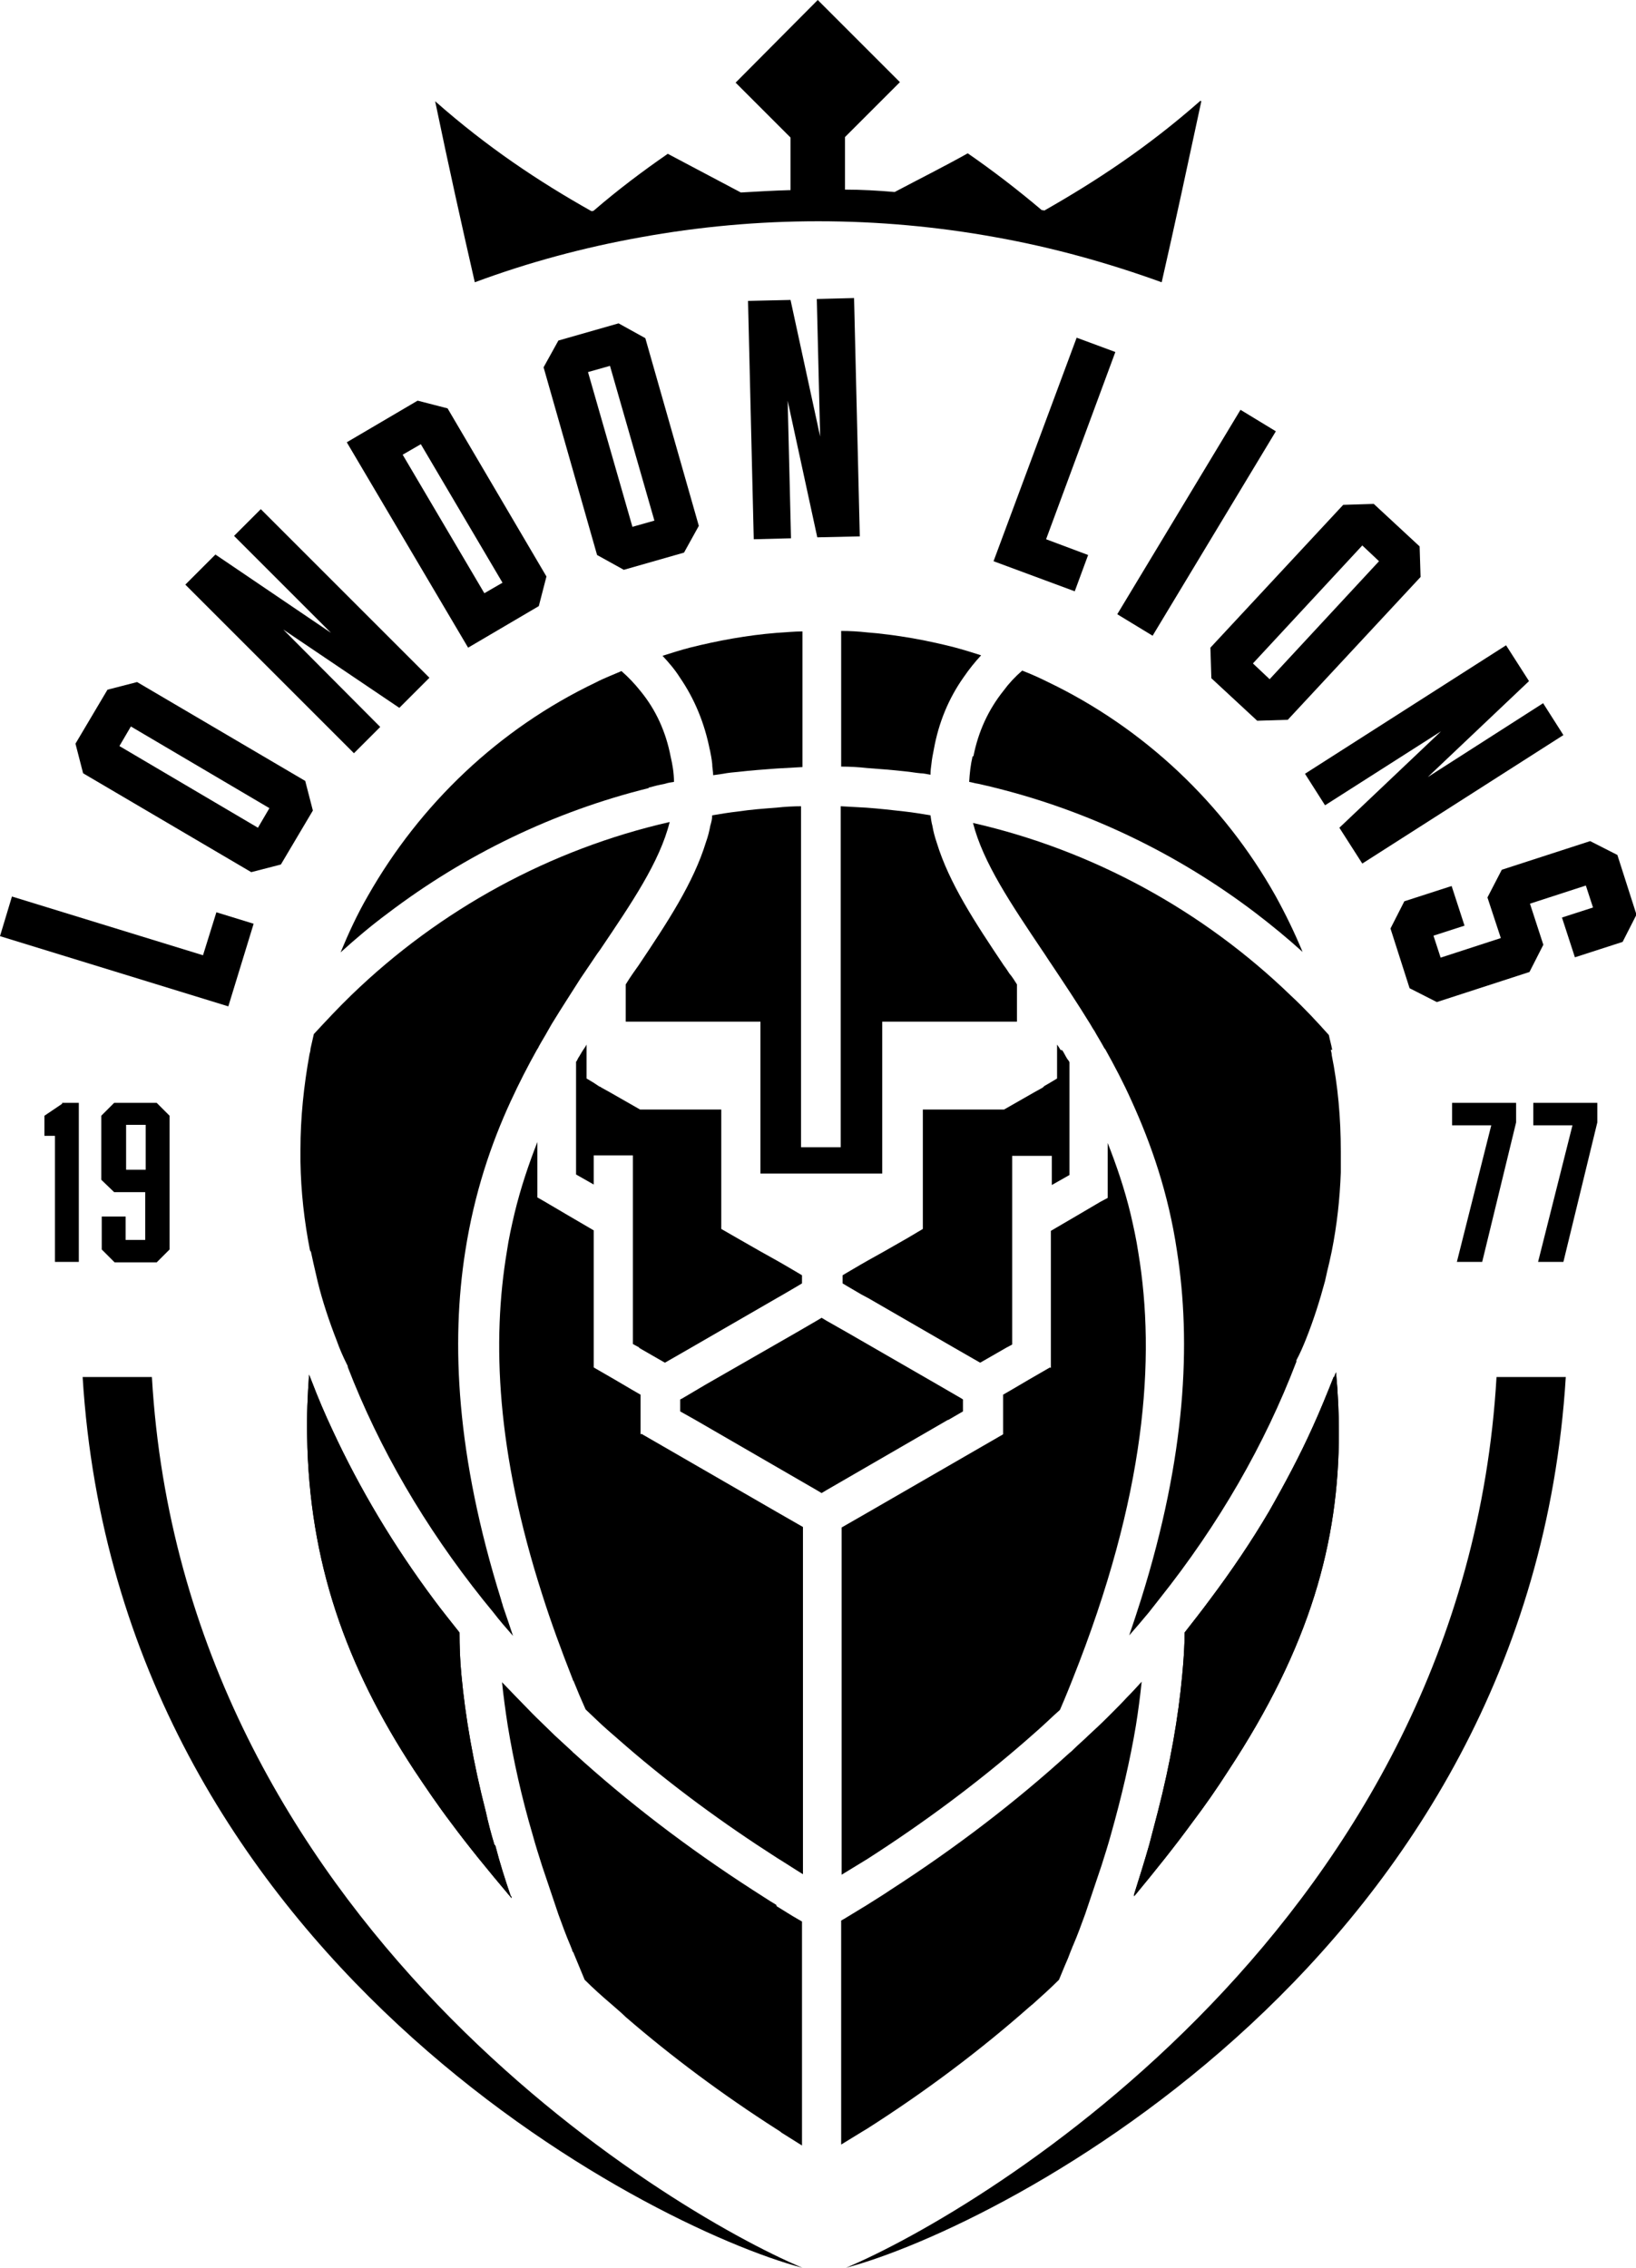
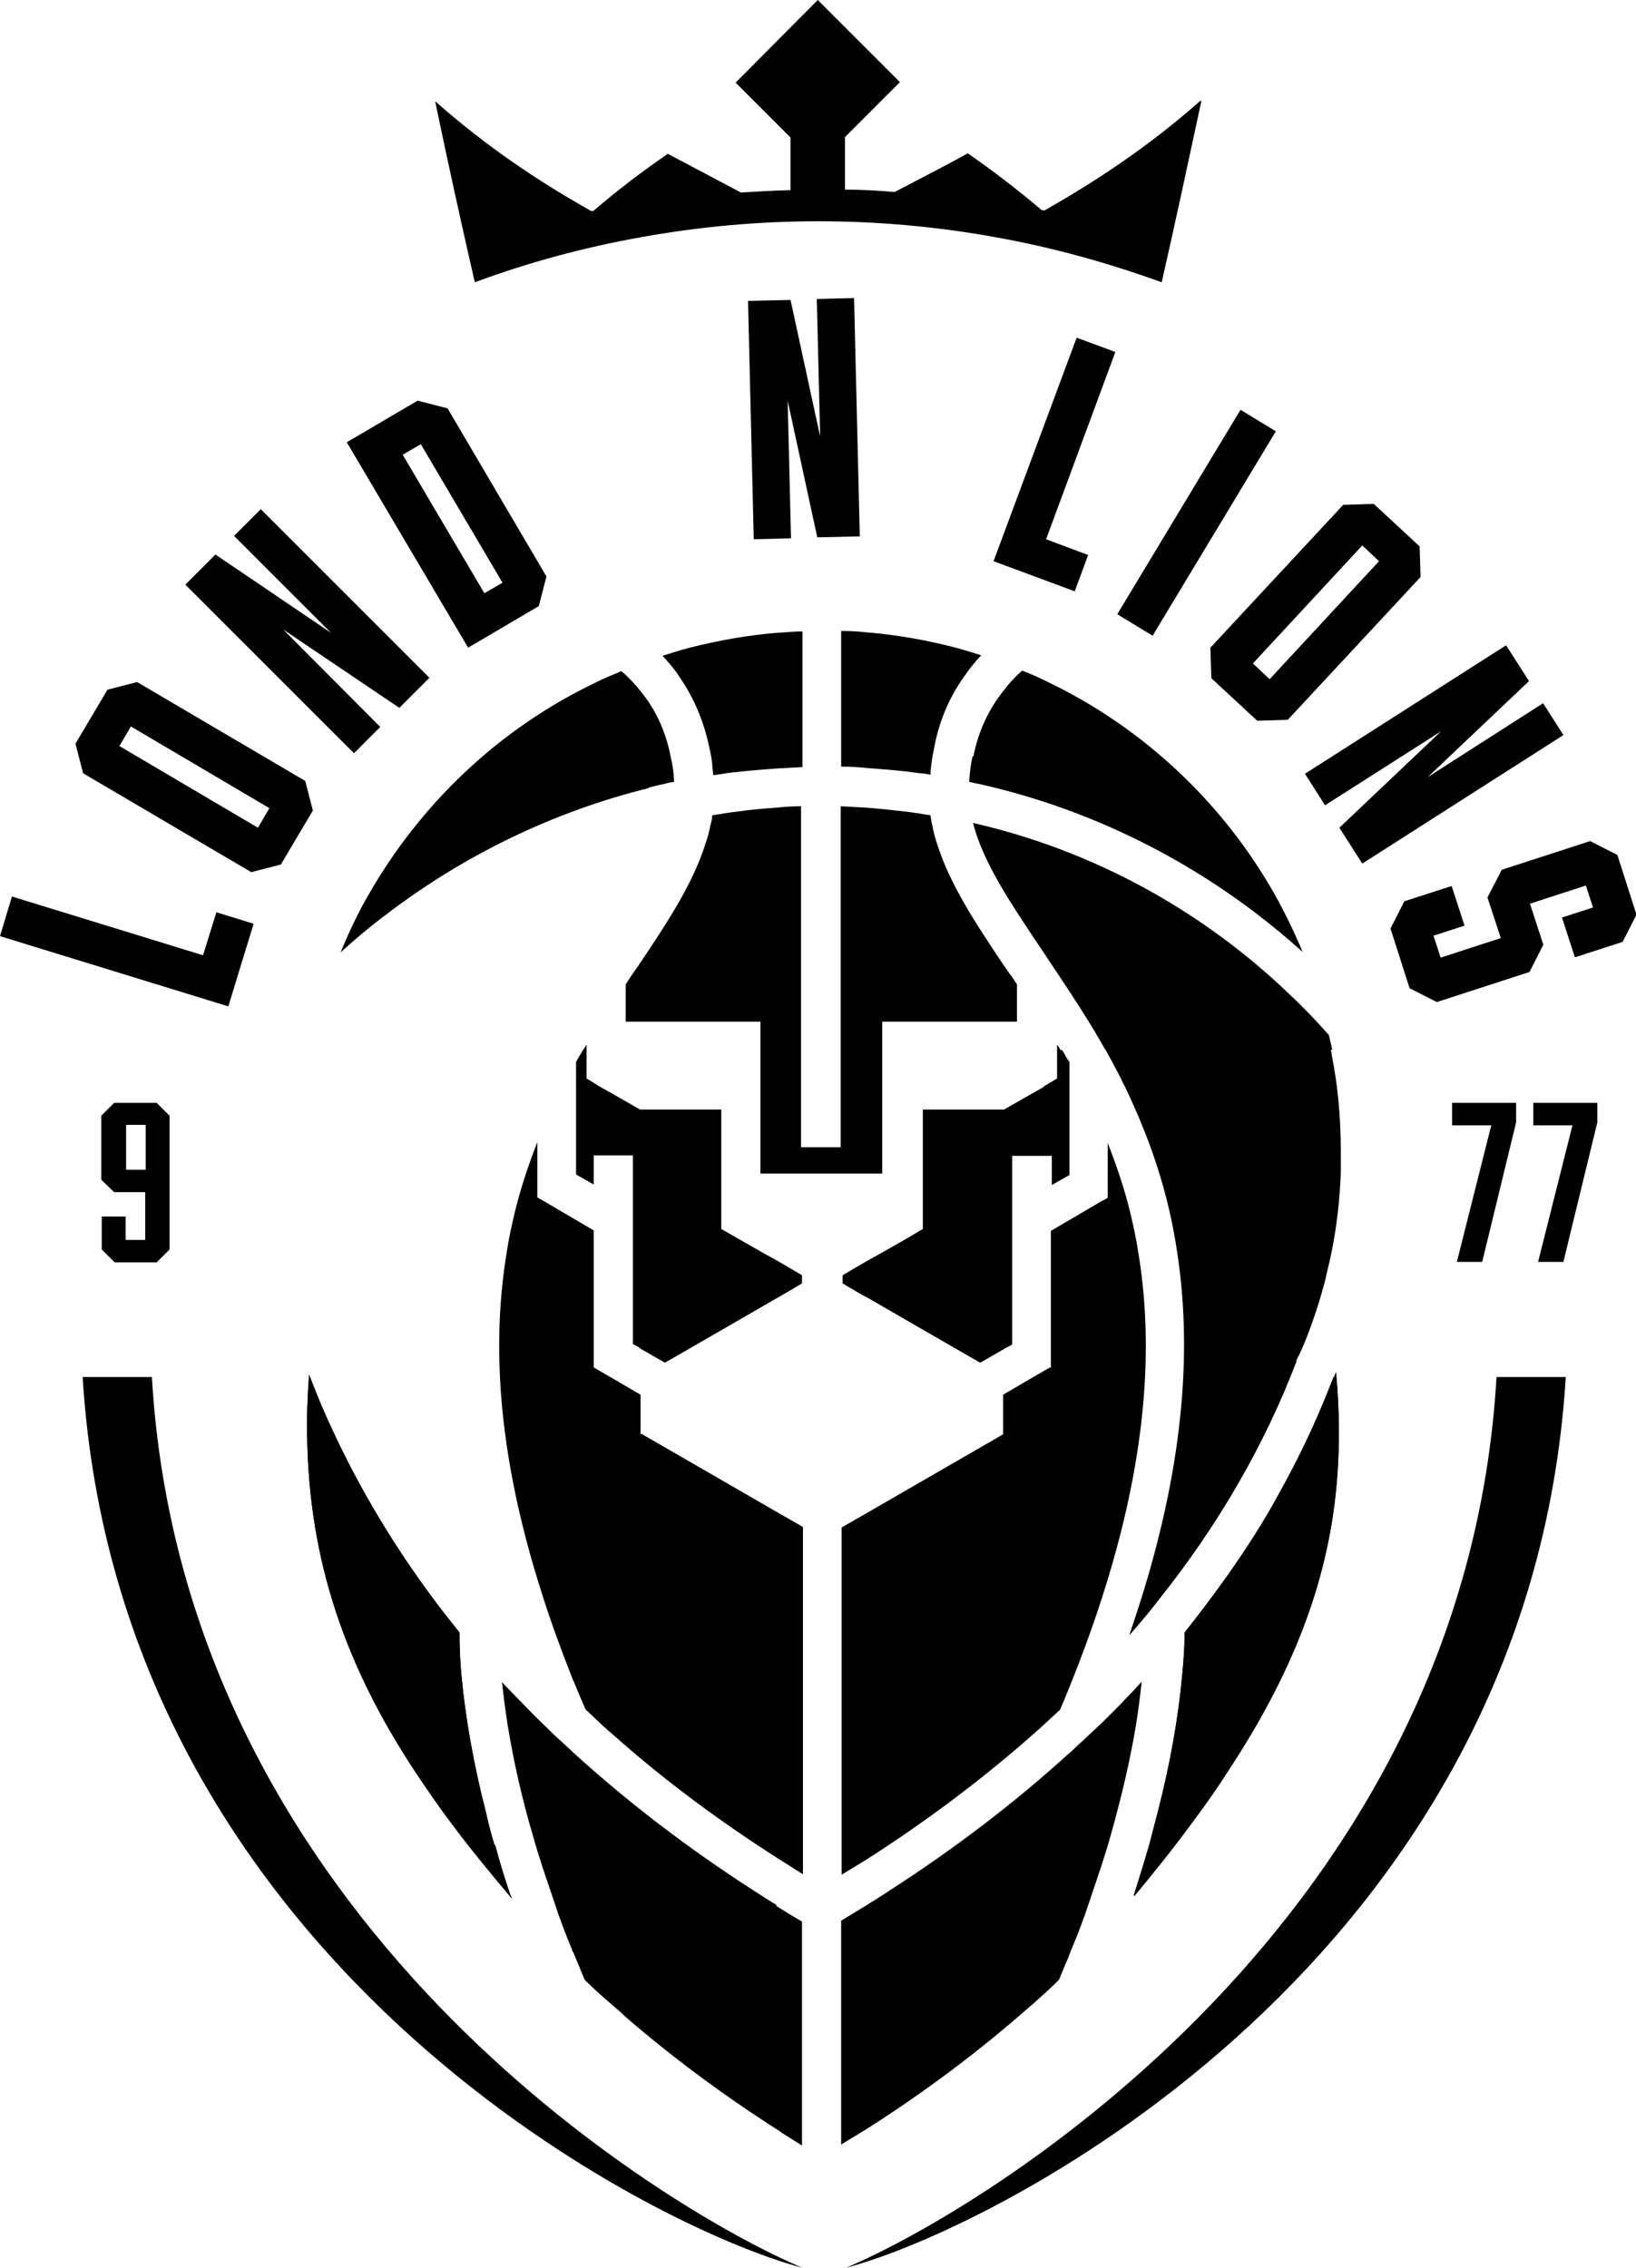
<svg xmlns="http://www.w3.org/2000/svg" id="Layer_1" version="1.1" viewBox="0 0 342.5 474.8">
  <g>
    <path d="M42.5,200l2.8-9,7.8,2.4-5.3,17.3L0,196l2.5-8.3,40,12.3Z" />
    <path d="M22.5,144.4l6.2-1.6,35.2,20.7,1.6,6.2-6.7,11.3-6.2,1.6-35.2-20.7-1.6-6.2,6.7-11.3ZM27.4,152.1l-2.4,4.1,29,17.1,2.4-4.1-29-17.1Z" />
    <path d="M49.1,112.1l5.5-5.5,35.3,35.3-6.3,6.3-24.3-16.4,20.3,20.4-5.5,5.5-35.3-35.3,6.3-6.3,24.2,16.4-20.3-20.3Z" />
    <path d="M87.5,83.9l6.2,1.6,20.7,35.2-1.6,6.2-14.8,8.7-25.4-43,14.8-8.7ZM88.1,93l-3.8,2.2,17.1,29,3.8-2.2-17.1-29Z" />
-     <path d="M129.5,67.7l5.6,3.1,11.2,39.3-3.1,5.6-12.6,3.6-5.6-3.1-11.2-39.3,3.1-5.6,12.6-3.6ZM127.7,76.6l-4.6,1.3,9.3,32.4,4.6-1.3-9.3-32.4Z" />
    <path d="M171,62.6l7.8-.2,1.2,49.9-8.9.2-6.2-28.6.7,28.8-7.8.2-1.2-49.9,8.9-.2,6.2,28.6-.7-28.7Z" />
    <path d="M219,112.9l8.8,3.3-2.8,7.6-17-6.3,17.4-46.8,8.1,3-14.5,39.2Z" />
    <path d="M267.1,90.3l-25.8,42.8-7.4-4.5,25.8-42.8,7.4,4.5Z" />
    <path d="M297.2,114.4l.2,6.4-27.8,29.9-6.4.2-9.6-8.9-.2-6.4,27.8-29.9,6.4-.2,9.6,8.9ZM288.7,117.5l-3.5-3.3-22.9,24.7,3.5,3.3,22.9-24.7Z" />
    <path d="M323.1,147.3l4.2,6.6-42.1,26.9-4.8-7.5,21.3-20.2-24.3,15.5-4.2-6.6,42.1-26.9,4.8,7.5-21.2,20.1,24.2-15.5Z" />
    <path d="M329.7,200.4l-2.7-8.3,6.5-2.1-1.5-4.6-11.7,3.8,2.8,8.6-2.9,5.7-19.4,6.3-5.7-2.9-4-12.5,2.9-5.7,9.9-3.2,2.7,8.3-6.5,2.1,1.5,4.6,12.6-4.1-2.8-8.5,3-5.8,18.5-6,5.7,2.9,4,12.5-2.9,5.7-9.9,3.2Z" />
  </g>
  <path d="M251.5,21.2c-2.9,13.5-5.6,26.1-8.3,37.9-11.3-4.1-22.9-7.3-34.6-9.4-24.7-4.5-49.9-4.5-74.6,0-11.7,2.1-23.3,5.2-34.6,9.4-2.7-11.8-5.5-24.4-8.3-37.9,11,9.7,21.7,16.8,32.7,23,.2,0,.4,0,.5-.1,5.1-4.4,10.3-8.3,15.5-11.9,5.1,2.7,10.2,5.4,15.3,8.1,3.4-.2,6.9-.4,10.4-.5v-11l-11.5-11.5L171.2,0l16.3,16.3.9.9h0s-11.5,11.5-11.5,11.5c0,1.4,0,9.7,0,11,3.5,0,6.9.2,10.4.5,5.1-2.7,10.3-5.3,15.3-8.1,5.2,3.6,10.3,7.5,15.5,11.9.2,0,.4,0,.5.1,10.9-6.2,21.7-13.3,32.7-23Z" />
  <g>
    <path d="M133.8,282.2l4,2.3,1.4.8,1.4-.8,4-2.3,18-10.4,1.4-.8,2.9-1.7,1-.6v-1.7l-1-.6-2.9-1.7-1.4-.8-3.4-1.9-4.9-2.8-3.3-1.9v-25h-17l-6.3-3.6-1.8-1-.3-.2h-.1c0,0-1.2-.8-1.2-.8l-1.5-.9v-7.1c-.2.4-.5.8-.7,1.1-.4.6-.7,1.2-1.1,1.8-.1.2-.2.5-.4.7v23.6l3.7,2.1v-6.1h8.2v39.5l1.3.7Z" />
    <path d="M203.6,158.4c-.4,1.7-.6,3.5-.7,5.3.6.1,1.2.3,1.9.4,1.2.3,2.3.5,3.4.8,19.8,4.9,38.4,13.9,54.6,26.2,3.4,2.6,6.7,5.3,9.9,8.2-1.7-4.1-3.6-8-5.7-11.8,0,0,0,0,0,0-10.8-19.2-27.4-35-47.6-44.7-1.8-.9-3.6-1.7-5.4-2.4h0c-1.5,1.3-2.8,2.7-3.9,4.2-3.2,4-5.3,8.6-6.3,13.7h0Z" />
    <path d="M148.6,156.9c.2,1,.4,2,.5,3,0,.8.2,1.6.2,2.4.7-.1,1.4-.2,2.1-.3,1-.2,2.1-.3,3.2-.4,2.6-.3,5.3-.5,8-.7,1.8-.1,3.6-.2,5.4-.3v-28.4c-1.8,0-3.6.2-5.4.3-6.2.5-12.2,1.6-18.2,3.1h0c-1.9.5-3.8,1.1-5.7,1.7,1.3,1.4,2.6,2.9,3.6,4.5,3.1,4.5,5.2,9.6,6.3,15.2Z" />
    <path d="M135.8,164.9c1.1-.3,2.3-.6,3.4-.8.6-.2,1.2-.3,1.9-.4,0-1.8-.3-3.6-.7-5.3h0c-1-5.2-3.1-9.8-6.3-13.7-1.2-1.5-2.5-2.9-4-4.2-1.8.8-3.7,1.5-5.4,2.4-20.3,9.7-36.8,25.5-47.7,44.7-2.2,3.8-4,7.7-5.7,11.8,3.2-2.9,6.4-5.6,9.9-8.2,16.2-12.3,34.8-21.3,54.6-26.2Z" />
-     <path d="M65.1,262.1c.2.8.3,1.5.5,2.3.3,1.3.6,2.6.9,3.9,1,4.1,2.4,8.3,4,12.4h0c.6,1.7,1.3,3.3,2.1,4.9l.2.4h0c0,0,0,.2,0,.2,6.6,17.1,16.1,33.4,28.3,48.7.7.9,1.5,1.8,2.2,2.7h0c1.3,1.7,2.7,3.3,4.1,4.9-.7-2.1-1.4-4.2-2.1-6.2-.1-.5-.3-.9-.4-1.4-9.4-30.1-10.5-53.8-7.5-72.9,1.9-12.2,5.4-22.5,9.5-31.4,1.8-3.9,3.6-7.4,5.5-10.8.1-.2.3-.4.4-.7.6-1.1,1.3-2.2,1.9-3.3.3-.5.5-.9.8-1.4,2.2-3.6,4.3-6.8,6-9.5.7-1,1.4-2.1,2.1-3.1.7-1,1.3-2,2-2.9,6.6-9.8,12.5-18.4,14.6-26.8-25,5.7-48.1,18.3-66.6,36.2-2.7,2.6-5.3,5.4-7.9,8.2-.2,1-.5,2.1-.7,3.1,0,.4-.1.7-.2,1.1-1.2,6.6-1.9,13.3-1.9,20,0,.3,0,1.1,0,2.5h0c.1,6.3.8,12.5,2,18.6Z" />
    <path d="M189.5,161.5c1.1.1,2.1.3,3.2.4.7,0,1.4.2,2.1.3,0-.8.1-1.6.2-2.3.1-1,.3-2,.5-3,1-5.6,3.1-10.7,6.3-15.2,1.1-1.6,2.3-3.1,3.6-4.5-1.9-.6-3.8-1.2-5.7-1.7-5.9-1.5-12-2.6-18.2-3.1-1.8-.2-3.6-.3-5.4-.3v28.4c1.8,0,3.6.1,5.4.3,2.7.2,5.3.4,8,.7Z" />
    <path d="M167.9,168.8c-1.8,0-3.6.1-5.4.3-2.7.2-5.3.4-8,.8t0,0c-1.8.2-3.6.5-5.4.8,0,.8-.2,1.5-.4,2.2-.2,1.1-.5,2.3-.9,3.4-2.6,8.5-8,16.7-14.1,25.8-.4.6-.8,1.1-1.2,1.7-.5.7-1,1.5-1.5,2.3v7.8h28.2v31.8h25.5v-31.8h28.2v-7.8c-.5-.8-1-1.6-1.6-2.3-.4-.6-.7-1.1-1.1-1.6-6.1-9.1-11.5-17.3-14.1-25.8-.4-1.2-.7-2.3-.9-3.5-.2-.7-.3-1.5-.4-2.2-1.8-.3-3.6-.6-5.4-.8t0,0h0c-2.6-.3-5.3-.6-8-.8-1.8-.1-3.6-.2-5.4-.3v71.4h-8.3v-71.4Z" />
    <path d="M222,219.8c-.2-.4-.5-.8-.7-1.1v7.1l-1.5.9-1.2.7h0c0,0-.3.3-.3.3l-1.8,1-6.3,3.6h-17v25l-3.2,1.9-4.9,2.8-3.4,1.9-1.4.8-2.9,1.7-1,.6v1.7l1,.6,2.9,1.7,1.5.8,18,10.4,4,2.3,1.4.8,1.4-.8,4-2.3,1.3-.7v-39.5h8.3v6.1l3.7-2.1v-23.6c-.1-.2-.2-.4-.4-.6-.4-.6-.7-1.3-1.1-1.9Z" />
    <path d="M219.8,286.3l-4.5,2.6-3.4,2-1.9,1.1v8.3l-28.4,16.4-5.4,3.1v72.7c1.8-1.1,3.6-2.2,5.4-3.3,12-7.7,23.1-16,33.1-24.7.8-.7,1.7-1.5,2.5-2.2,1.6-1.4,3.1-2.9,4.7-4.3.6-1.4,1.2-2.8,1.8-4.3.3-.7.5-1.3.8-2,15.4-38.6,17.5-67.3,13.8-89.5-.4-2.7-1-5.4-1.6-8-1.3-5.4-3-10.3-4.8-14.9v11.5l-1.5.8h0s-5.1,3-5.1,3l-5.3,3.1v28.7Z" />
    <path d="M278.9,219.8c-.2-1.1-.5-2.1-.7-3.1-2.5-2.8-5.1-5.6-7.9-8.2-18.5-17.9-41.6-30.5-66.6-36.2,2.1,8.3,8,17,14.5,26.7.7,1,1.3,2,2,3,2.6,3.9,5.4,8.1,8.1,12.5.3.5.5.9.8,1.3.6,1.1,1.3,2.2,1.9,3.3.1.2.2.4.4.6,1.9,3.4,3.8,7,5.5,10.8,4.1,9,7.7,19.3,9.5,31.4,3,19.2,1.9,42.9-7.5,72.9-.8,2.5-1.6,5-2.5,7.6,1.4-1.6,2.7-3.1,4.1-4.8h0c.8-1,1.5-1.9,2.2-2.8,12.5-15.7,22.1-32.4,28.7-49.7v-.3c.8-1.5,1.4-2.9,2-4.4,1.6-4,2.9-8.1,4-12.2h0c.3-1.4.6-2.7.9-3.9.2-.8.3-1.5.5-2.3,1.1-5.5,1.7-11,1.9-16.5,0-.2,0-.5,0-.7,0,0,0,0,0,0v-.2c0-1.7,0-2.8,0-3.3v-.3c0-6.9-.6-13.7-1.9-20.1,0-.4-.1-.7-.2-1.1Z" />
    <path d="M279.2,288.3c-1.4,3.5-2.8,7-4.4,10.5h0c-2.7,6-5.8,11.8-9.1,17.6-3.7,6.3-7.9,12.5-12.4,18.5-1.7,2.3-3.5,4.6-5.3,6.9,0,2.8-.2,5.8-.5,8.9-.8,8.8-2.5,18.5-5.1,28.6h0c-.6,2.3-1.2,4.6-1.8,6.9-1,3.5-2.1,7-3.2,10.5h0c0,0,0,.2,0,.3,0,0,.2-.2.3-.3,4.3-5.2,8.3-10.2,11.8-15,2.8-3.7,5.3-7.3,7.6-10.9,17.2-26.1,23.2-48,23.2-70.9,0-4.1-.2-8.3-.6-12.6-.1.3-.3.7-.4,1Z" />
    <path d="M239,352.1c-1,1.1-2,2.2-3.1,3.3-1,1.1-2.1,2.2-3.2,3.3-.3.3-.6.6-.9.9-1.3,1.3-2.6,2.5-3.9,3.7-1,1-2.1,1.9-3.1,2.9-.3.3-.6.6-.9.8-11.2,10.2-23.7,19.8-37.5,28.7-1.6,1.1-3.3,2.1-5,3.2-1.5.9-3.1,1.9-4.6,2.8l-.7.4v46.9c1.5-.9,2.9-1.8,4.4-2.7.1,0,.2,0,.3,0h0s-.3,0-.3,0c.3-.2.7-.4,1-.6,12.4-7.9,23.8-16.5,34.1-25.6.2-.1.3-.3.5-.4,1.9-1.7,3.8-3.4,5.6-5.2.4-1,.8-1.9,1.2-2.9.5-1.1.9-2.1,1.3-3.2.2-.4.3-.8.5-1.2h0c.9-2.1,1.7-4.3,2.5-6.5l3.4-10.1c.7-2.2,1.4-4.4,2-6.6,2.2-7.8,4-15.5,5.2-22.7.5-3.1.9-6.2,1.2-9.1Z" />
    <path d="M103.5,386.2c-.7-2.3-1.3-4.6-1.8-6.9-2.6-10.1-4.3-19.9-5.1-28.6t0,0c-.3-3.1-.4-6.1-.4-8.9-1.8-2.3-3.6-4.5-5.3-6.8-8.5-11.4-15.6-23.3-21.3-35.6h0c0,0,0,0,0,0-1.6-3.4-3-6.7-4.3-10.1l-.2-.5c-.1-.3-.3-.7-.4-1-.3,4.4-.5,8.7-.4,12.9.4,26.3,8.1,48.1,22.4,69.9,2.4,3.6,4.9,7.3,7.7,11,3.7,5,7.8,10,12.1,15.1.2.2.4.5.6.7,0-.2,0-.3-.2-.5-1.2-3.5-2.3-7-3.2-10.5Z" />
    <path d="M162.5,398.8c-1.7-1-3.3-2.1-4.9-3.1h0c-13.8-8.9-26.3-18.5-37.5-28.7,0,0-.2-.1-.2-.2-1.3-1.2-2.6-2.4-3.8-3.5,0,0,0,0-.1-.1h0c-1.2-1.2-2.5-2.4-3.7-3.6-.3-.3-.6-.6-.9-.9-1.2-1.2-2.4-2.5-3.6-3.7-.9-.9-1.8-1.9-2.7-2.8.3,2.9.7,5.9,1.2,9.1,1.2,7.3,2.9,15,5.2,22.8.6,2.2,1.3,4.4,2,6.6l3.4,10.1c.8,2.2,1.6,4.4,2.5,6.5.1.3.3.7.4,1,0,.1,0,.3.2.4.8,1.9,1.6,3.9,2.4,5.8,1.8,1.8,3.7,3.5,5.7,5.2,1,.9,2,1.7,2.9,2.6h0c9.6,8.3,20.2,16.2,31.6,23.5.3.2.7.4,1,.7h0c1.4.9,2.9,1.8,4.3,2.7v-46.9l-.7-.4c-1.6-.9-3.1-1.9-4.6-2.8Z" />
    <path d="M134.1,300.3v-8.3l-1.9-1.1h0l-3.4-2-4.5-2.6v-28.7l-5.3-3.1-5.1-3-1.4-.8v-11.6c-1.8,4.6-3.5,9.6-4.8,15-.6,2.6-1.2,5.2-1.6,8-3.1,18.6-2.2,41.8,7.4,71.7,1.8,5.7,4,11.7,6.4,17.8,0,.1.1.3.2.4.8,2,1.6,3.9,2.5,5.9h0c1.5,1.4,3,2.9,4.6,4.3,1.3,1.1,2.6,2.3,3.9,3.4h0c9.6,8.3,20.2,16.1,31.6,23.4,1.8,1.1,3.6,2.3,5.4,3.4v-72.7l-5.4-3.1-28.4-16.4Z" />
-     <polygon points="198.5 297.3 201.6 295.5 201.6 293 201.3 292.8 196.3 289.9 177.4 279 173 276.5 172 275.9 171 276.5 166.7 279 147.7 289.9 142.8 292.8 142.4 293 142.4 295.5 145.6 297.3 171 312 172 312.6 173 312 198.4 297.3 198.5 297.3" />
  </g>
  <g>
-     <path d="M13.1,230.9h3.4v33.3h-5v-26.4h-2.2v-4.2l3.7-2.5v-.2Z" />
    <path d="M32.8,230.9l2.7,2.7v28l-2.7,2.7h-8.8l-2.7-2.7v-6.9h5v4.9h4.1v-10h-6.5l-2.7-2.6v-13.4l2.7-2.7h8.8ZM26.4,244.9h4.1v-9.4h-4.1v9.4Z" />
  </g>
  <g>
    <path d="M304,230.9h13.4v4.1l-7.1,29.2h-5.3l7.2-28.6h-8.2v-4.7Z" />
    <path d="M321,230.9h13.4v4.1l-7.1,29.2h-5.3l7.2-28.6h-8.2v-4.7Z" />
  </g>
  <path d="M279.2,288.3c-1.4,3.5-2.8,7-4.4,10.5h0c-2.7,6-5.8,11.8-9.1,17.6-3.7,6.3-7.9,12.5-12.4,18.5-1.7,2.3-3.5,4.6-5.3,6.9,0,2.8-.2,5.8-.5,8.9-.8,8.8-2.5,18.5-5.1,28.6h0c-.6,2.3-1.2,4.6-1.8,6.9-1,3.5-2.1,7-3.2,10.5h0c0,0,0,.2,0,.3,0,0,.2-.2.3-.3,4.3-5.2,8.3-10.2,11.8-15,2.8-3.7,5.3-7.3,7.6-10.9,17.2-26.1,23.2-48,23.2-70.9,0-4.1-.2-8.3-.6-12.6-.1.3-.3.7-.4,1Z" />
  <path d="M103.5,386.2c-.7-2.3-1.3-4.6-1.8-6.9-2.6-10.1-4.3-19.9-5.1-28.6t0,0c-.3-3.1-.4-6.1-.4-8.9-1.8-2.3-3.6-4.5-5.3-6.8-8.5-11.4-15.6-23.3-21.3-35.6h0c0,0,0,0,0,0-1.6-3.4-3-6.7-4.3-10.1l-.2-.5c-.1-.3-.3-.7-.4-1-.3,4.4-.5,8.7-.4,12.9.4,26.3,8.1,48.1,22.4,69.9,2.4,3.6,4.9,7.3,7.7,11,3.7,5,7.8,10,12.1,15.1.2.2.4.5.6.7,0-.2,0-.3-.2-.5-1.2-3.5-2.3-7-3.2-10.5Z" />
  <path d="M168,474.8c-28.7-12.1-129.6-72.6-136.2-186.5h-14.5c7.5,121.5,118.4,178,150.7,186.5" />
  <path d="M177.1,474.8c28.7-12.1,129.6-72.6,136.2-186.5h14.5c-7.5,121.5-118.4,178-150.7,186.5" />
</svg>